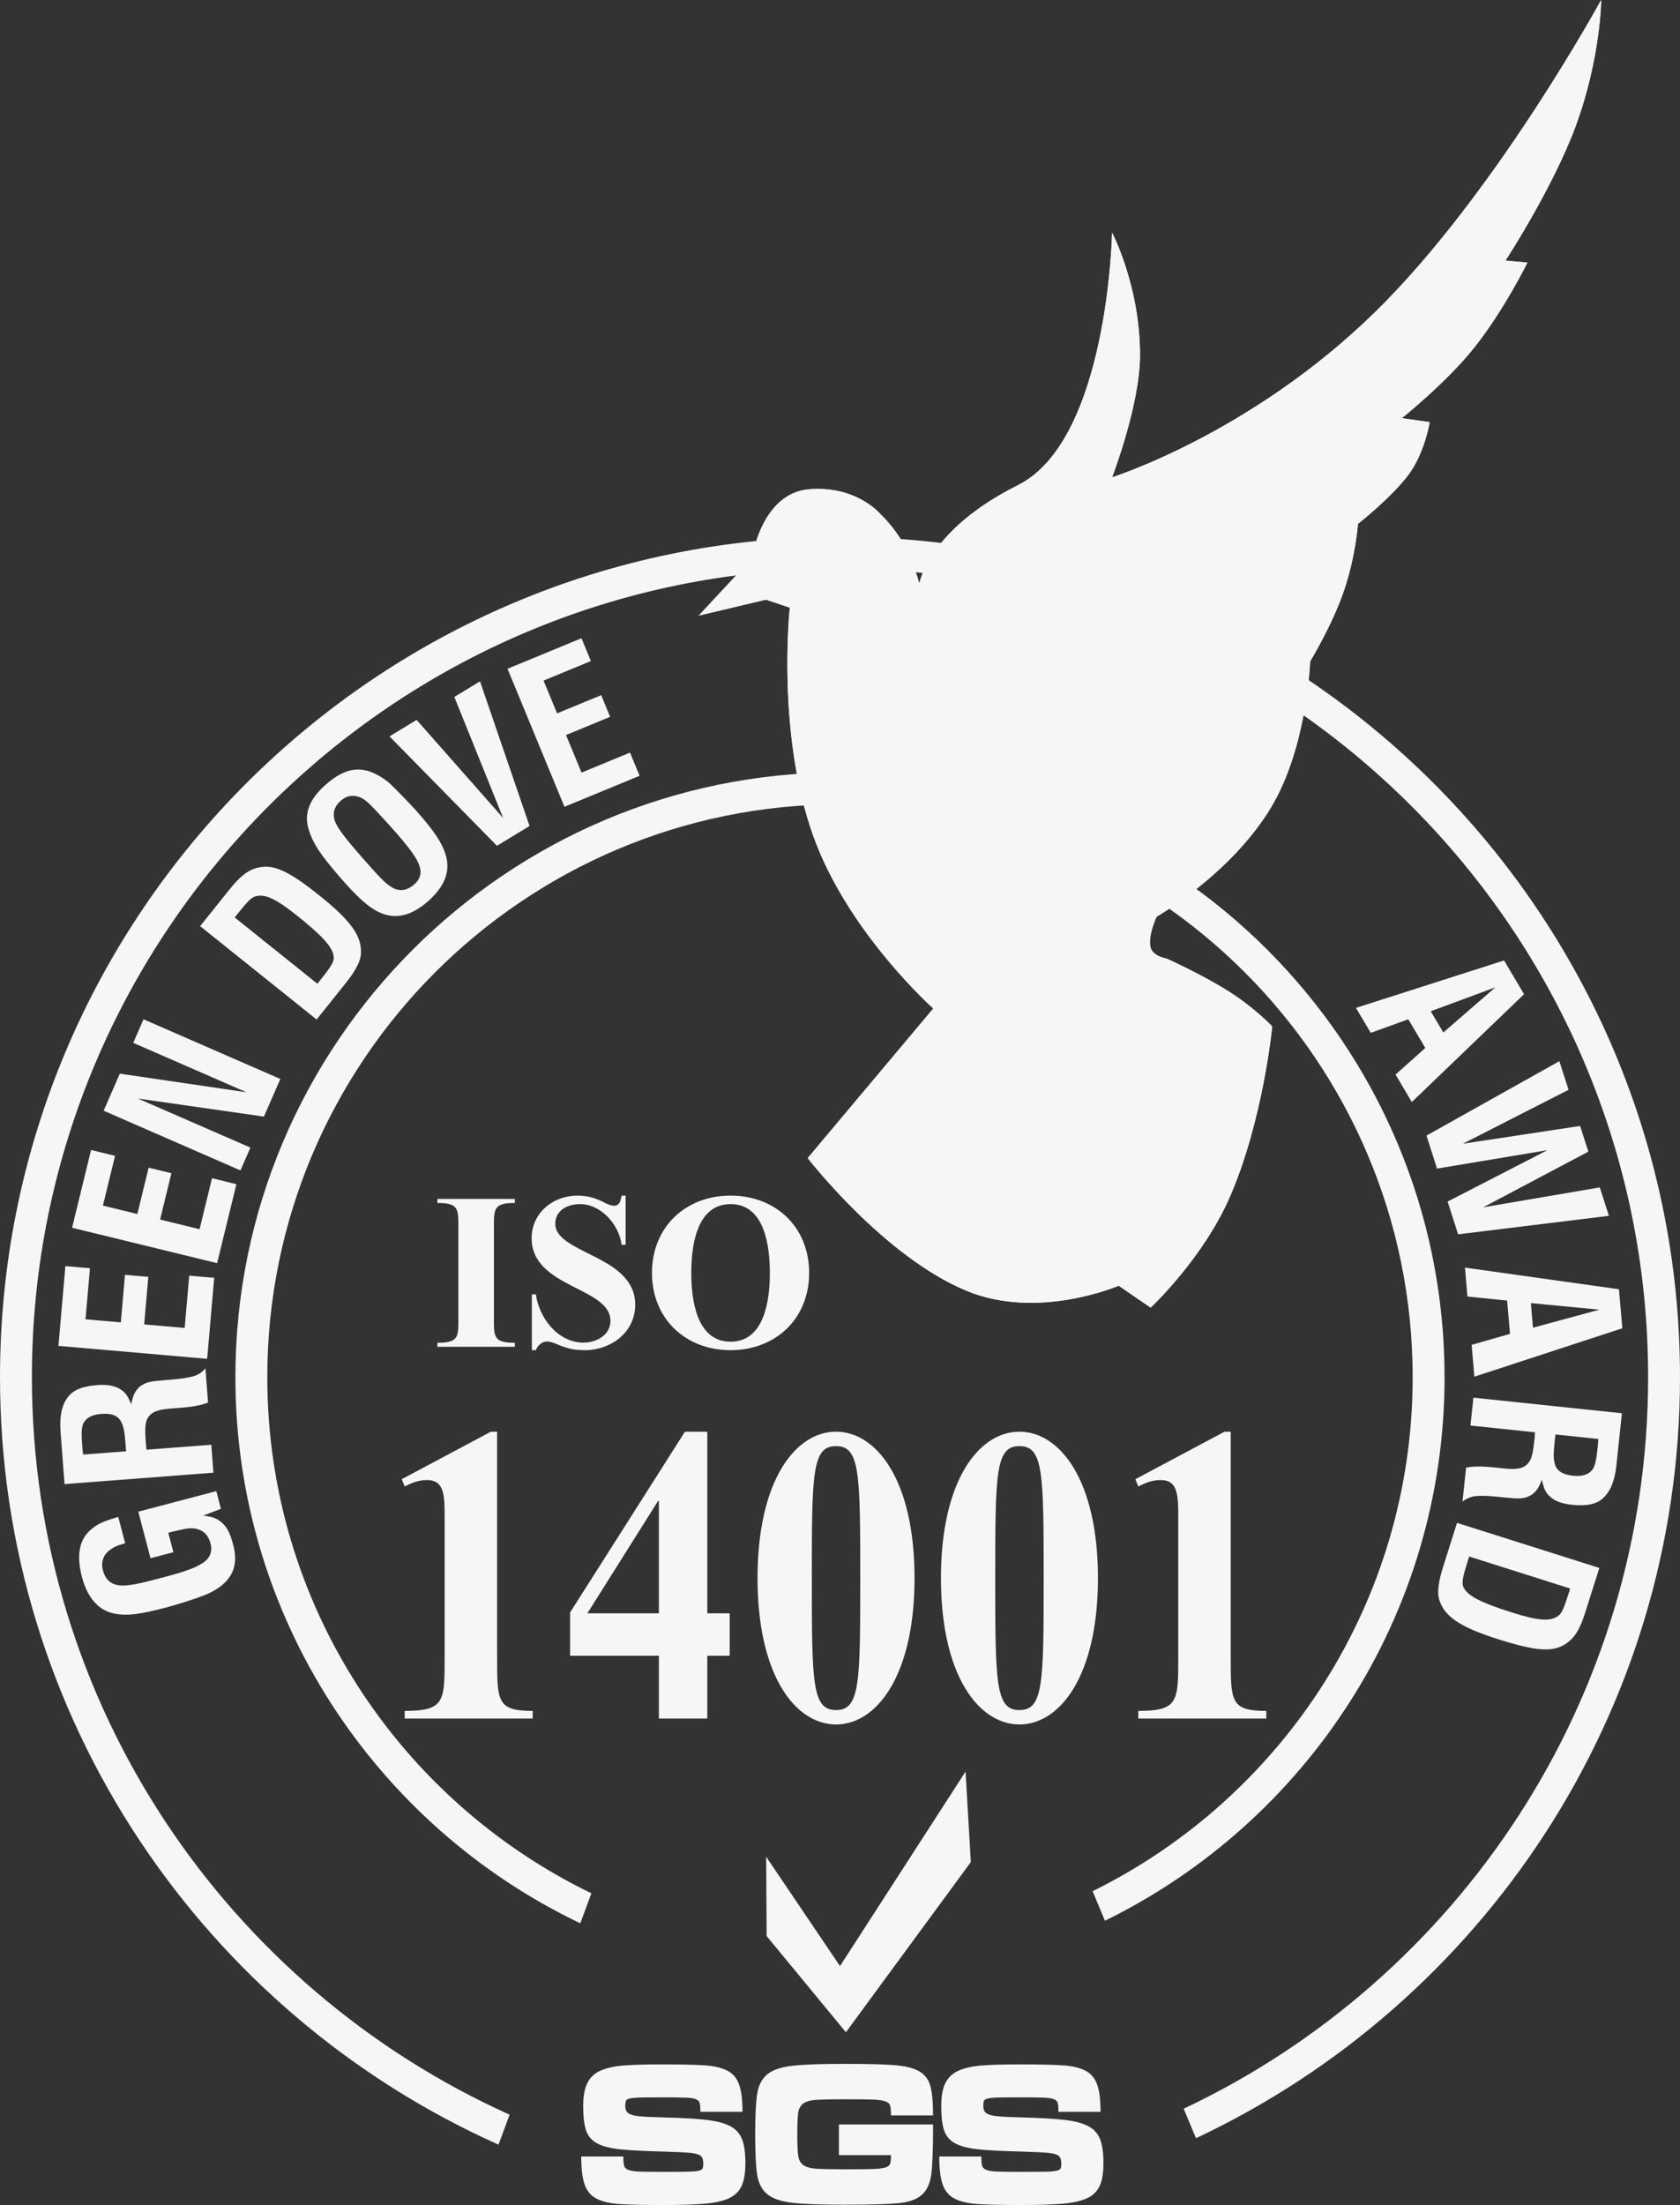
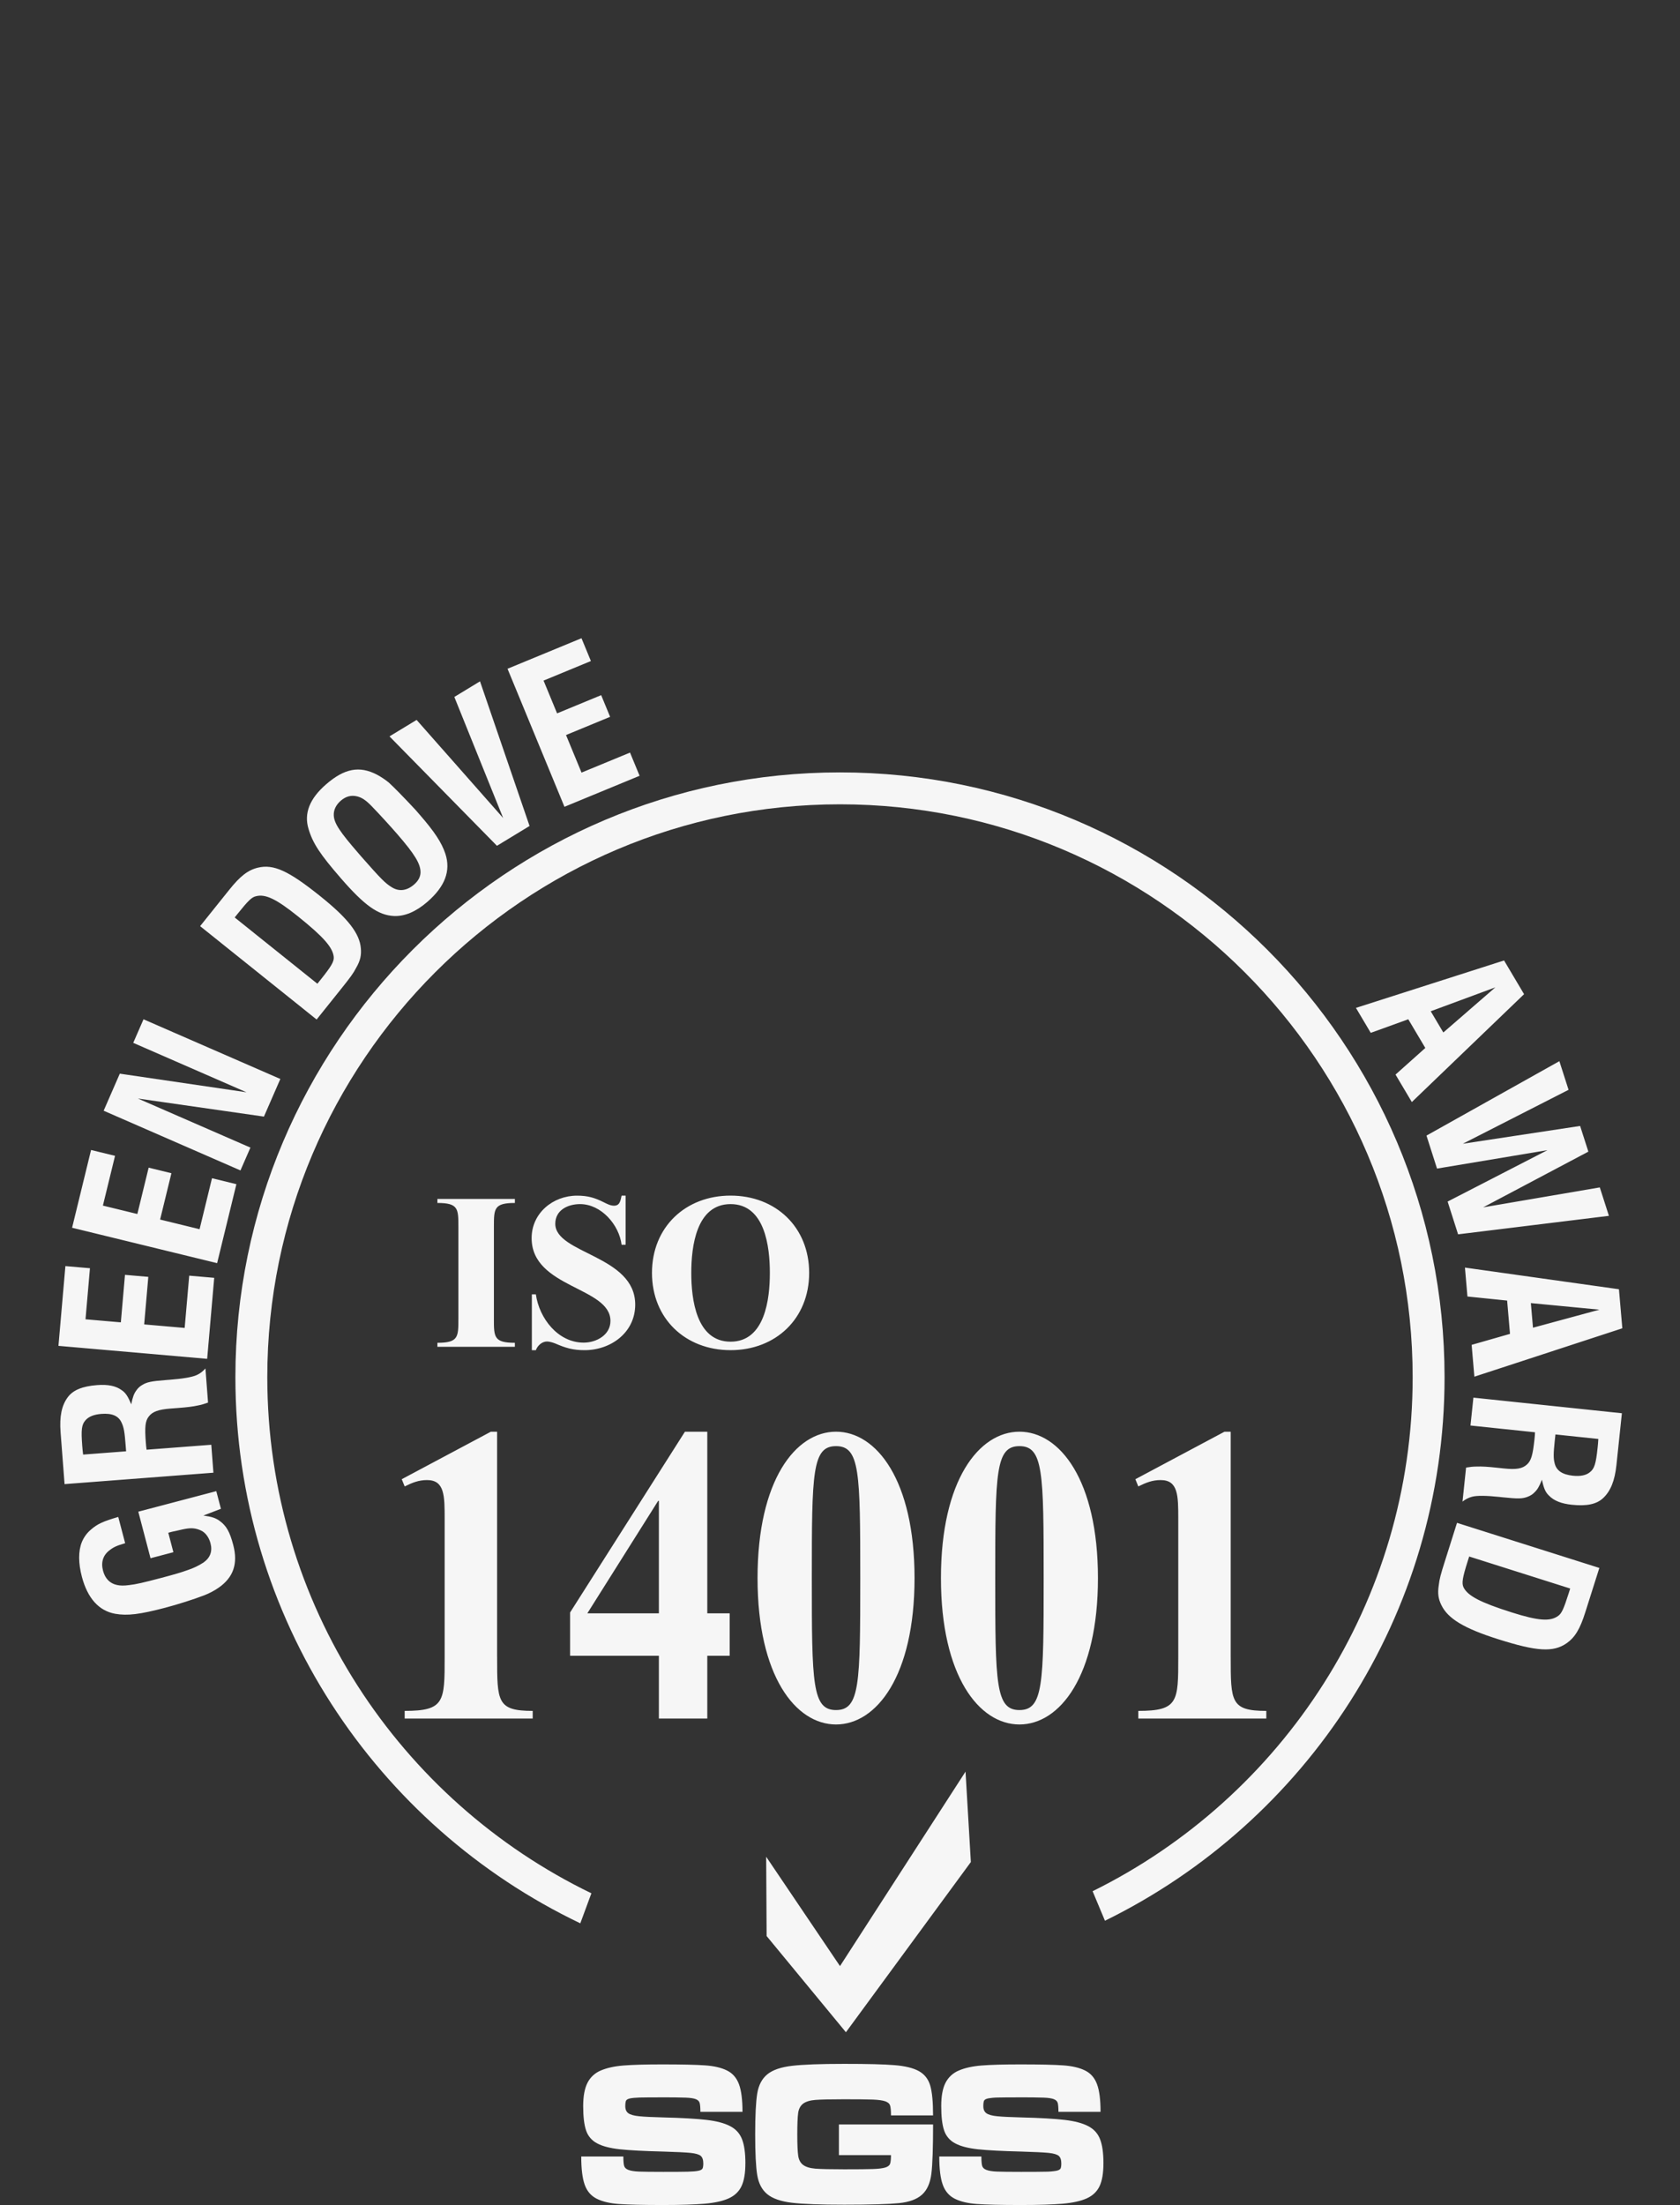
<svg xmlns="http://www.w3.org/2000/svg" id="Layer_2" data-name="Layer 2" viewBox="0 0 1584.06 2078.3">
  <rect x="0" y="0" width="1584.06" height="2078.3" fill="#333333" stroke="none" />
  <defs>
    <style>
      .cls-1 {
        fill: #f6f6f6;
        fill-rule: evenodd;
      }
    </style>
  </defs>
  <g id="Layer_1-2" data-name="Layer 1">
    <g>
      <path class="cls-1" d="M1349.02,953.14l60.97-22.54-49.09,42.55-11.88-20.01ZM1278.51,949.97l13.96,23.53,35.39-12.8,16.06,27.05-28.09,25.08,15.38,25.89,105.83-101.67-18.87-31.78-139.66,44.69h0ZM1470.32,1000.19l8.66,27-99.71,50.83,110.61-16.77,7.77,24.21-99.17,52.5,109.96-18.79,8.59,26.8-142.21,17.43-9.87-30.88,94.08-48.44-104.07,17.35-9.95-31.09,125.31-70.15ZM1443.44,1228.22l64.67,6.19-62.67,17-2-23.19h0ZM1381.28,1194.74l2.36,27.26,37.42,3.83,2.71,31.39-36.17,10.36,2.58,29.99,139.5-45.6-3.19-36.81-145.21-20.41ZM1466.6,1352.02l40.45,4.25c-.13,2.94-.43,5.85-.71,8.56-1.57,14.97-3.03,19.53-7.31,22.83-3.64,2.97-9.07,3.96-15.89,3.27-10.08-1.09-15.6-4.81-17.25-11.65-1.27-4.66-1.17-9.38.03-20.82l.69-6.45ZM1389.26,1317.36l-2.76,26.24,60.84,6.38c-.06,2.22-.23,4.44-.51,6.64-1.52,14.57-3.09,20.12-6.99,23.63-4.36,4.07-10.16,5.05-22.01,3.8l-6.03-.64c-9.14-.99-14.41-1.32-19.93-1.12-3.35.05-5.14.26-9.52.96l-3.37,32.07c2.62-2.13,5.66-3.68,8.92-4.57,4.66-1.3,13.88-1.09,26.15.18l1.75.21,1.92.18c13.61,1.44,17.94,1.32,22.67-.56,2.45-.91,4.76-2.26,6.54-4.23,2.61-2.45,4.31-5.24,6.94-11.83,1.72,8.03,3.29,11.72,6.51,14.82,4.79,5.02,11.78,7.73,21.87,8.79,13.83,1.44,23.25-.53,29.39-6.36,6.96-6.54,10.95-16.34,12.49-31.13l5.14-48.79-140-14.71h0ZM1385.3,1467.07l95.22,30.17-1.35,4.28c-4.79,15.07-6.76,19.38-10.13,21.61-7.47,5.42-18.85,4.46-43.45-3.32-29.82-9.43-41.59-15.63-45.63-23.66-1.85-3.88-1.06-8.96,3.96-24.8l1.37-4.28h0ZM1373.8,1435.34l-11.37,35.97c-4.03,12.67-5.19,17.02-5.85,22.97-1.17,7.6-.35,12.79,2.39,18.39,6.16,13,21.66,22.24,53.73,32.37,36.35,11.53,51.8,12.52,64.42,3.8,7.87-5.5,12.67-13.42,17.6-29.08l13.29-41.92-134.21-42.5ZM191.8,1428.45c7.98,1.14,11.5,2.23,15.52,5.21,6.26,4.63,9.38,10.29,12.61,22.57,4.62,17.57.14,30.5-13.7,40.18-4.28,2.97-8.9,5.37-13.66,7.22-10.1,3.88-25.02,8.61-36.74,11.7-24.02,6.3-35.56,7.73-47.21,5.72-15.47-2.79-26.11-14.75-31.43-34.95-3.33-12.7-3.46-23.97-.06-32.53,1.84-4.53,4.73-8.55,8.44-11.72,6.23-5.47,11.66-7.92,25.93-12.09l6.51,24.77c-7.89,2.28-10.95,3.67-14.8,6.72-6.07,4.63-8.16,11.24-6.07,19.18,1.93,7.37,6.41,12.06,13.24,13.5,3,.64,6.46.74,11.34.08,6.86-.8,12.97-2.2,30.74-6.89,10.58-2.79,18.66-5.1,24.37-7.22,5.33-1.72,10.41-4.14,15.1-7.2,6.29-4.49,8.55-10.53,6.55-18.11-1.3-4.92-3.99-9.04-7.63-11.32-2.09-1.19-4.36-2.02-6.72-2.48-4.66-.8-8.35-.23-18.22,2.15-2.44.45-4.85,1.03-7.24,1.73l4.82,18.34-21.56,5.68-11.53-43.88,73.54-19.35,4.37,16.64-16.52,6.34h0ZM118.91,1367.91l-40.53,3.09c-.42-2.89-.65-5.82-.86-8.53-1.15-15.02-.54-19.75,3.07-23.79,3.06-3.57,8.2-5.53,15.02-6.03,10.14-.79,16.23,1.88,19.07,8.34,2.1,4.36,2.85,8.99,3.72,20.49l.51,6.43h0ZM201.23,1388.06l-2.01-26.32-61.01,4.66c-.35-2.13-.53-4.46-.7-6.61-1.13-14.62-.58-20.34,2.63-24.5,3.55-4.79,9.08-6.78,20.97-7.7l6.04-.45c9.17-.71,14.41-1.3,19.8-2.5,3.29-.64,5.01-1.17,9.21-2.66l-2.45-32.17c-2.72,2.97-4.94,4.71-7.98,6.11-4.34,2.1-13.45,3.59-25.72,4.54l-1.76.13-1.95.16c-13.64,1.04-17.89,1.97-22.19,4.63-2.3,1.3-4.25,3.13-5.68,5.34-2.13,2.92-3.27,5.93-4.7,12.92-3.13-7.63-5.34-10.97-9.07-13.42-5.6-4.07-12.97-5.47-23.1-4.71-13.84,1.06-22.77,4.68-27.74,11.53-5.68,7.7-7.83,18.07-6.69,32.88l3.75,48.91,140.33-10.75ZM55.11,1268.51l6.55-75.16,23.16,2-4.19,48.13,33.31,2.88,3.9-44.78,22,1.91-3.9,44.81,38.18,3.32,4.29-49.27,23.57,2.05-6.65,76.35-140.22-12.23h0ZM67.97,1157.19l17.89-73.29,22.61,5.51-11.45,46.91,32.48,7.92,10.66-43.68,21.46,5.24-10.66,43.67,37.22,9.09,11.71-48.05,23,5.62-18.17,74.43-136.74-33.37h0ZM97.73,1046.89l15.24-34.93,119.45,17.55-106.79-46.59,9.69-22.2,129.01,56.25-15.47,35.47-118.83-17.04,106.09,46.25-9.39,21.52-129-56.28h0ZM299.25,927.2l-77.96-62.45,2.8-3.51c9.91-12.36,13.29-15.65,17.24-16.5,8.91-2.37,19.2,2.61,39.34,18.74,24.41,19.55,33.16,29.57,34.02,38.52.34,4.28-2.23,8.73-12.62,21.7l-2.81,3.5h0ZM298.54,960.92l23.58-29.45c8.31-10.38,10.97-14.01,13.74-19.31,3.85-6.68,4.94-11.8,4.41-18.02-1.04-14.34-12.19-28.55-38.44-49.57-29.75-23.83-43.84-30.34-58.73-26.74-9.35,2.28-16.64,7.96-26.9,20.78l-27.51,34.32,109.85,88h0ZM340.75,807.45l-2.68-3.1c-17.68-20.38-23.07-28.38-23.36-35.9-.21-4.99,2.08-9.82,6.51-13.67,4.86-4.23,9.95-5.53,15.54-4.16,4.62,1.15,8.44,3.79,13.75,9.29,8.18,8.51,16.15,17.21,23.92,26.1,16.78,19.34,22.24,28.33,22.07,36.48-.14,4.01-2.08,7.76-6.07,11.21-6.78,5.89-14.2,6.89-21.1,2.52-6.08-3.74-9.96-7.61-28.57-28.75h0ZM321.31,827.68c22.3,25.71,35.21,34.93,50.13,35.69,10.23.45,20.95-4.18,31.44-13.27,16.68-14.49,22.31-29.18,17.07-45.36-3.54-10.64-10.3-20.82-23.88-36.47l-4.36-5.02c-11.34-12.17-19.87-20.82-25.07-25.63-3.47-2.82-7.19-5.31-11.12-7.43-16.56-8.66-30.76-5.93-48.05,9.07-15.5,13.45-21.05,27.33-16.55,42.06,4.02,13.59,11.05,24.06,30.39,46.35h0ZM367.26,694.06l25.56-15.52,81.59,92.46-46.02-114.1,24.21-14.72,46.72,136.33-30.75,18.68-101.32-103.12h0ZM478.53,630.34l69.75-28.79,8.88,21.5-44.64,18.43,12.75,30.89,41.57-17.16,8.43,20.43-41.57,17.15,14.62,35.42,45.72-18.87,9.03,21.87-70.84,29.23-53.69-130.1h0ZM465.69,1243.11c0,17.02,0,22.52,19.78,22.52v3.77h-73.05v-3.77c19.79,0,19.79-5.5,19.79-22.52v-86.74c0-17.07,0-22.54-19.79-22.54v-3.77h73.06v3.77c-19.78,0-19.78,5.47-19.78,22.54v86.74h-.01ZM589.89,1173.21h-3.79c-2.31-18.72-19.16-38.3-39.17-38.3-11.58,0-23.36,5.68-23.36,18.52,0,28.42,75.37,29.69,75.37,76.2,0,26.32-22.96,42.96-47.79,42.96-10.95,0-17.9-2.1-27.57-6.3-2.11-.83-5.49-1.89-7.79-1.89-4.85,0-9.05,4.01-10.53,8.21h-3.79v-52.64h3.79c3.16,22.54,20.84,45.5,45.06,45.5,12,0,25.27-7.17,25.27-20.44,0-32.19-74.32-30.93-74.32-78.09,0-23.58,20.22-40,42.74-40,10.1,0,16.63,1.89,25.47,6.33,2.96,1.47,6.11,3.14,9.47,3.14,5.68,0,6.11-5.05,7.16-9.47h3.79v46.29h.01ZM688.85,1264.58c-32.42,0-37.05-40.21-37.05-64.82s4.63-64.85,37.05-64.85,37.04,40.21,37.04,64.85c.01,24.62-4.62,64.82-37.04,64.82ZM688.85,1272.58c42.51,0,74.1-29.66,74.1-72.83s-31.58-72.85-74.1-72.85-74.11,29.69-74.11,72.85,31.58,72.83,74.11,72.83ZM468.73,1561.79c0,42,0,50.79,33.55,50.79v7.22h-120.71v-7.22c37.69,0,37.69-8.79,37.69-50.79v-129.96c0-22.01,0-36.81-16.6-36.81-7.95,0-13.83,2.41-21.09,6l-2.78-6.81,84.04-44.78h5.88v212.35h.01,0ZM553.81,1520.6l66.74-105.96h.7v105.96h-67.44ZM537.54,1519.81v40.79h83.71v59.19h45.65v-59.19h21.1v-40h-21.1v-171.16h-21.09l-108.27,170.37ZM788.29,1611.79c-22.48,0-22.83-24.8-22.83-124.38s.35-124.38,22.83-124.38,22.84,24.8,22.84,124.38-.35,124.38-22.84,124.38ZM788.29,1625.37c38.04,0,74.02-45.58,74.02-137.96s-35.97-137.99-74.02-137.99-74.01,45.6-74.01,137.99,35.97,137.96,74.01,137.96ZM961.23,1611.79c-22.46,0-22.83-24.8-22.83-124.38s.35-124.38,22.83-124.38,22.83,24.8,22.83,124.38-.34,124.38-22.83,124.38ZM961.23,1625.37c38.05,0,74.02-45.58,74.02-137.96s-35.97-137.99-74.02-137.99-74.02,45.6-74.02,137.99,35.99,137.96,74.02,137.96ZM1160.43,1561.79c0,42,0,50.79,33.57,50.79v7.22h-120.71v-7.22c37.69,0,37.69-8.79,37.69-50.79v-129.96c0-22.01,0-36.81-16.59-36.81-7.95,0-13.83,2.41-21.1,6l-2.76-6.81,84.04-44.78h5.85v212.35h.01ZM702.81,2039.13c0,9.09-1.21,16.24-3.63,21.37-2.43,5.16-6.47,9.01-12.13,11.56s-13.23,4.2-22.68,5.02c-9.45.79-22.49,1.22-39.14,1.22-18.94,0-32.75-.32-41.44-.93-8.69-.61-15.72-2.28-21.09-4.97-5.38-2.68-9.17-7.07-11.36-13.15-2.19-6.08-3.29-14.94-3.29-26.68h39.71c0,4.2.23,7.15.74,8.85.49,1.7,1.85,2.97,4.05,3.8,2.2.86,5.49,1.39,9.86,1.57,4.37.16,12.04.26,23.01.26s18.69-.05,23.09-.16,7.69-.38,9.86-.83,3.5-1.17,3.99-2.1c.51-.91.77-2.56.77-4.86,0-3.37-.82-5.75-2.43-7.12-1.62-1.36-4.82-2.33-9.62-2.81-4.79-.48-13.35-.88-25.65-1.25-18.14-.43-31.81-1.17-41-2.15-9.18-1.01-16.32-2.84-21.4-5.58-4.91-2.52-8.64-6.86-10.39-12.09-1.85-5.37-2.76-13.05-2.76-23.02,0-9.35,1.35-16.64,4.03-21.91,2.65-5.27,7.12-9.41,12.58-11.65,5.71-2.45,12.83-4.01,21.37-4.71,8.53-.69,20.76-1.04,36.68-1.04,18.34,0,31.76.3,40.26.91,8.51.58,15.41,2.2,20.7,4.84,5.29,2.61,9.05,6.94,11.27,12.94,2.22,5.98,3.33,14.67,3.33,26.02h-39.71c0-3.98-.23-6.78-.69-8.4s-1.69-2.79-3.68-3.57c-2.01-.77-5.14-1.25-9.36-1.41-7.31-.24-14.62-.33-21.93-.27-10.23,0-17.42.05-21.53.16-4.11.13-7.19.43-9.22.86-2.02.48-3.26,1.19-3.71,2.15-.45.99-.69,2.68-.69,5.14,0,3.06.96,5.29,2.91,6.67,1.93,1.39,5.33,2.33,10.18,2.81,4.85.51,12.44.86,22.76,1.12,17.68.43,31.26,1.22,40.78,2.33,9.49,1.12,16.95,3.09,22.32,5.93,5.38,2.81,9.1,6.96,11.18,12.44,2.09,5.41,3.13,13.01,3.13,22.71h0ZM879.8,2002.4c0,22.04-.53,37.5-1.6,46.35-1.09,8.85-4.03,15.45-8.85,19.8s-12.14,7.04-21.93,8-26.93,1.47-51.35,1.47c-22.41,0-38.86-.61-49.34-1.85-10.51-1.27-18.26-3.96-23.27-8.08-5.02-4.12-8.17-10.13-9.47-17.99-1.3-7.9-1.93-20.7-1.93-38.43s.65-30.6,1.93-38.48c1.3-7.9,4.45-13.9,9.48-18.04s12.79-6.81,23.25-8.03c10.45-1.25,26.9-1.85,49.34-1.85s37.11.38,47.17,1.19c10.05.79,17.78,2.66,23.18,5.63,5.34,2.97,8.92,7.55,10.71,13.68,1.78,6.13,2.66,15.47,2.66,28.07h-39.67c0-4.46-.27-7.57-.86-9.35-.56-1.78-2.1-3.09-4.59-3.96-2.48-.83-6.33-1.39-11.58-1.6s-14.29-.3-27.18-.3-21.88.21-27.03.61-9.03,1.6-11.59,3.51c-2.57,1.95-4.12,4.86-4.7,8.74-.54,3.88-.83,10.66-.83,20.34s.3,16.26.88,20.12,2.15,6.74,4.71,8.61c2.56,1.89,6.42,3.06,11.61,3.48,5.17.4,14.23.61,27.12.61s21.89-.08,27.08-.27c5.19-.18,9.01-.66,11.5-1.41s4.01-1.92,4.59-3.5c.56-1.57.86-4.28.86-8.21h-49.09v-28.88h88.78v.03ZM1040.41,2039.13c0,9.09-1.19,16.24-3.62,21.37-2.44,5.16-6.48,9.01-12.14,11.56-5.68,2.53-13.23,4.2-22.7,5.02-9.45.79-22.49,1.22-39.14,1.22-18.92,0-32.72-.32-41.41-.93s-15.73-2.28-21.1-4.97-9.14-7.07-11.35-13.15-3.32-14.94-3.32-26.68h39.71c0,4.2.26,7.15.74,8.85.51,1.7,1.85,2.97,4.05,3.8,2.2.86,5.5,1.39,9.88,1.57,4.36.16,12.01.26,22.97.26s18.69-.05,23.1-.16c3.3,0,6.6-.28,9.86-.83,2.15-.45,3.5-1.17,4.01-2.1.51-.91.74-2.56.74-4.86,0-3.37-.8-5.75-2.41-7.12-1.62-1.36-4.81-2.33-9.6-2.81-4.81-.48-13.35-.88-25.68-1.25-18.13-.43-31.79-1.17-40.98-2.15-9.2-1.01-16.32-2.84-21.37-5.58-4.92-2.51-8.66-6.85-10.41-12.09-1.85-5.37-2.76-13.05-2.76-23.02,0-9.35,1.32-16.64,4.01-21.91,2.67-5.27,7.15-9.4,12.62-11.65,5.69-2.45,12.81-4.01,21.35-4.71,8.56-.69,20.78-1.04,36.68-1.04,18.37,0,31.76.3,40.27.91,8.48.58,15.41,2.2,20.7,4.84,5.29,2.61,9.07,6.94,11.27,12.94,2.23,5.98,3.32,14.67,3.32,26.02h-39.7c0-3.98-.23-6.78-.69-8.4s-1.7-2.79-3.7-3.57c-2.02-.77-5.12-1.25-9.35-1.41-7.32-.24-14.64-.33-21.96-.27-10.23,0-17.41.05-21.5.16-3.09.03-6.18.32-9.22.86-2.02.48-3.27,1.19-3.72,2.15-.45.99-.69,2.68-.69,5.14,0,3.06.96,5.29,2.92,6.67,1.92,1.39,5.32,2.33,10.18,2.81,4.86.51,12.44.86,22.75,1.12,17.68.43,31.26,1.22,40.79,2.33,9.49,1.12,16.95,3.09,22.32,5.93,5.37,2.81,9.09,6.96,11.17,12.44,2.1,5.41,3.14,13.01,3.14,22.71h0ZM722.42,1750.05l69.61,103.06,118.36-183.28,5.02,85.21-117.8,160.42-74.77-90.68-.42-74.73h0Z" />
      <path class="cls-1" d="M792.02,728.01c-314.34,0-570.07,255.72-570.07,570.06,0,226.74,133.08,422.93,325.22,514.72l10.45-28.3c-180.68-87.42-305.59-272.6-305.59-486.42,0-297.75,242.24-539.98,539.98-539.98s539.98,242.24,539.98,539.98c0,212.3-123.19,396.29-301.78,484.47l11.65,27.82c189.42-92.79,320.21-287.51,320.21-512.28.03-314.35-255.7-570.07-570.05-570.07h0Z" />
-       <path class="cls-1" d="M792.02,506.03C355.29,506.03,0,861.34,0,1298.05c0,322.12,193.39,599.72,470.06,723.36l10.44-28.25C215.29,1873.83,30.08,1607.24,30.08,1298.04c0-420.14,341.82-761.96,761.96-761.96s761.96,341.82,761.96,761.96c0,304.34-179.37,567.5-437.91,689.5l11.62,27.77c269.38-126.56,456.35-400.47,456.35-717.27-.01-436.7-355.31-792.01-792.04-792.01h0Z" />
-       <path class="cls-1" d="M1509.73,0s-100.41,184.17-213.87,294.85c-117.08,114.2-247.28,155.03-247.28,155.03,0,0,26.32-68.17,26.32-115.29,0-65.19-26.32-115.29-26.32-115.29,0,0-3.64,195.43-88.84,238.03-85.24,42.61-92.86,92.8-92.86,92.8,0,0-5.8-21.13-14.46-36.67-9.45-16.99-21.87-28.49-21.87-28.49,0,0-22.57-27.56-67.68-23.8-45.11,3.76-53.89,65.16-53.89,65.16l-50.13,53.89,63.28-15.03,22.57,7.51s-12.79,117.67,22.11,215.12c32.7,91.27,113.2,162.71,113.2,162.71l-118.41,140.98s71.83,93.14,150.28,125.33c67.29,27.61,142.94-5.02,142.94-5.02l30.09,20.67s49.49-46.08,75.03-105.11c31.21-72.18,39.62-159.94,39.62-159.94,0,0-15.84-16.86-39.92-32.31-25.67-16.47-59.71-31.61-59.71-31.61,0,0-13.13-2.15-15.17-10.8-2.58-10.83,5.77-28.68,5.77-28.68,0,0,69.97-39.97,107.86-102.95,34.31-57.02,36.89-137.65,36.89-137.65,0,0,20.34-33.36,31.46-65.3,11.45-32.89,13.66-64.39,13.66-64.39,0,0,31.97-24.97,48.16-47.02,14.77-20.16,19.51-48.84,19.51-48.84l-26.32-3.76s42.1-33.54,68.25-66.46c28.27-35.59,50.18-80.17,50.18-80.17l-20.67-1.88s44.84-68.7,66.26-126.97C1509.36,54.41,1509.73,0,1509.73,0h0ZM765.93,530.14c-5.89,0-10.66-4.79-10.65-10.67,0-5.89,4.79-10.66,10.67-10.65h0c5.89,0,10.66,4.79,10.65,10.67,0,5.89-4.79,10.66-10.67,10.65Z" />
-       <path class="cls-1" d="M1509.73,0s-100.41,184.17-213.87,294.85c-117.08,114.2-247.28,155.03-247.28,155.03,0,0,26.32-68.17,26.32-115.29,0-65.19-26.32-115.29-26.32-115.29,0,0-3.64,195.43-88.84,238.03-85.24,42.61-92.86,92.8-92.86,92.8,0,0-5.8-21.13-14.46-36.67-9.45-16.99-21.87-28.49-21.87-28.49,0,0-22.57-27.56-67.68-23.8-45.11,3.76-53.89,65.16-53.89,65.16l-50.13,53.89,63.28-15.03,22.57,7.51s-12.79,117.67,22.11,215.12c32.7,91.27,113.2,162.71,113.2,162.71l-118.41,140.98s71.83,93.14,150.28,125.33c67.29,27.61,142.94-5.02,142.94-5.02l30.09,20.67s49.49-46.08,75.03-105.11c31.21-72.18,39.62-159.94,39.62-159.94,0,0-15.84-16.86-39.92-32.31-25.67-16.47-59.71-31.61-59.71-31.61,0,0-13.13-2.15-15.17-10.8-2.58-10.83,5.77-28.68,5.77-28.68,0,0,69.97-39.97,107.86-102.95,34.31-57.02,36.89-137.65,36.89-137.65,0,0,20.34-33.36,31.46-65.3,11.45-32.89,13.66-64.39,13.66-64.39,0,0,31.97-24.97,48.16-47.02,14.77-20.16,19.51-48.84,19.51-48.84l-26.32-3.76s42.1-33.54,68.25-66.46c28.27-35.59,50.18-80.17,50.18-80.17l-20.67-1.88s44.84-68.7,66.26-126.97C1509.36,54.41,1509.73,0,1509.73,0h0ZM765.93,530.14c-5.89,0-10.66-4.79-10.65-10.67,0-5.89,4.79-10.66,10.67-10.65h0c5.89,0,10.66,4.79,10.65,10.67,0,5.89-4.79,10.66-10.67,10.65Z" />
    </g>
  </g>
</svg>